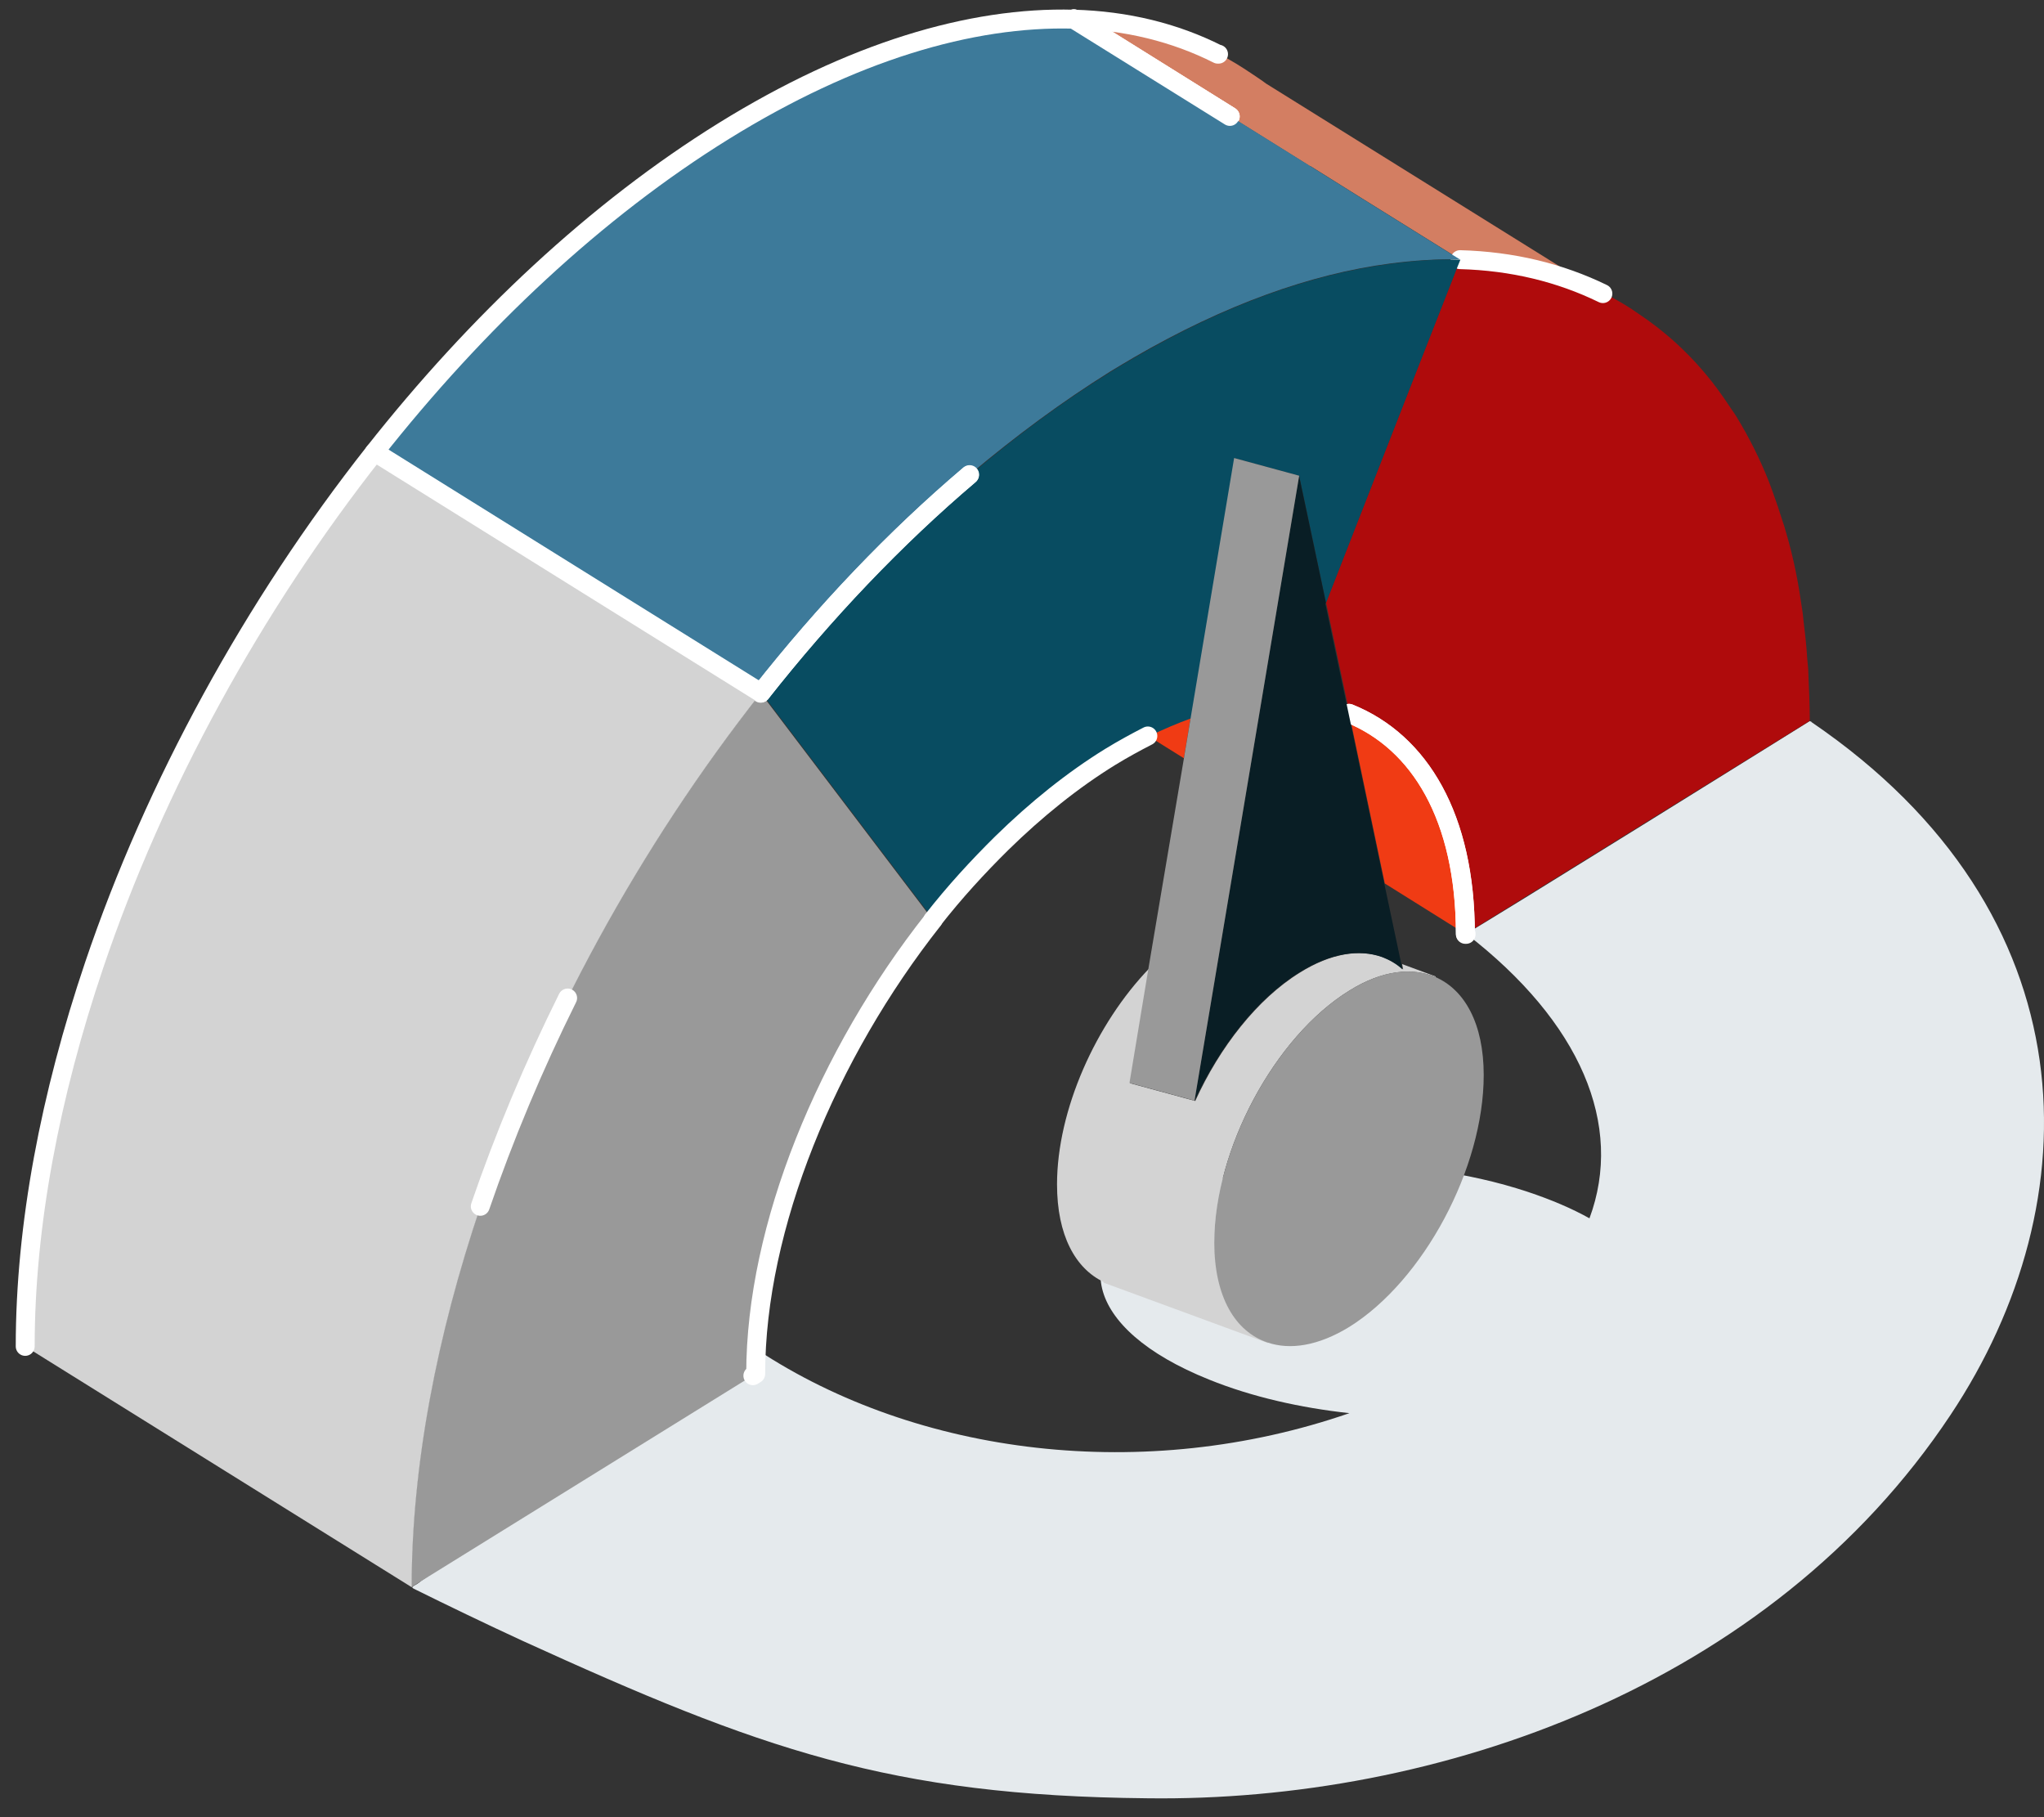
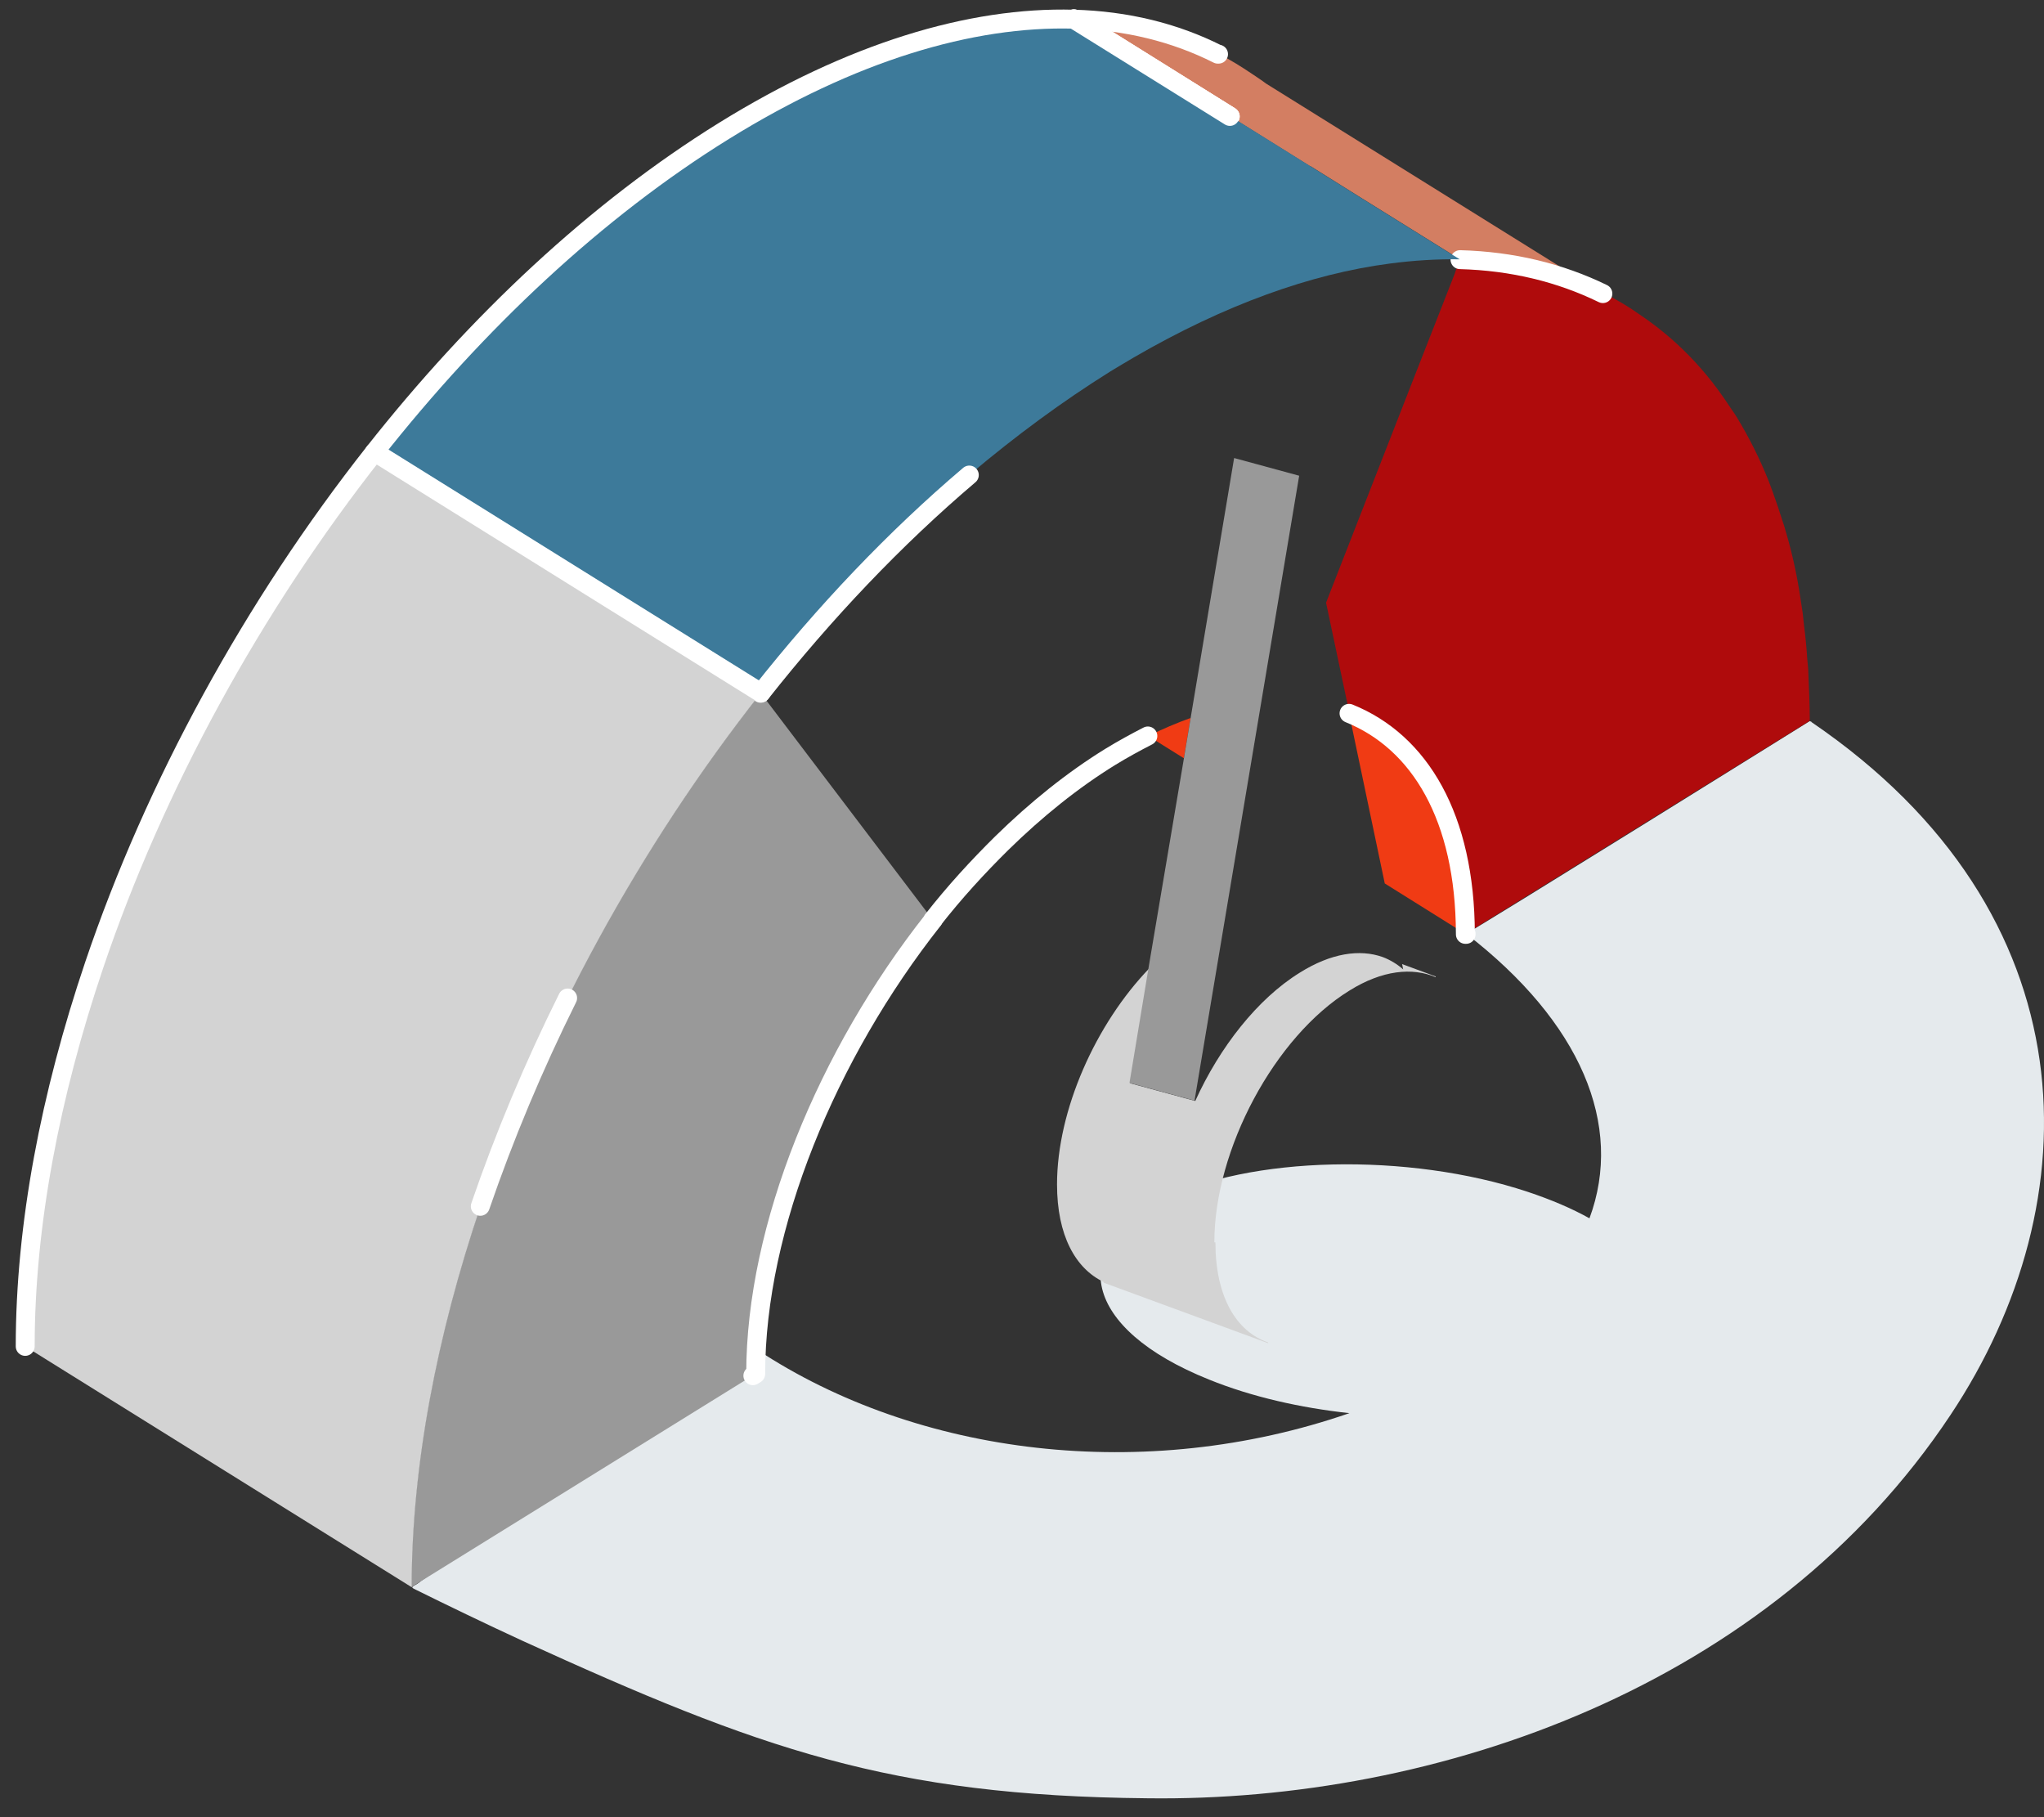
<svg xmlns="http://www.w3.org/2000/svg" fill="none" height="72" viewBox="0 0 81 72" width="81">
  <rect x="0" y="0" width="81" height="72" fill="#333333" stroke="none" />
  <path d="m71.787 28.6-.07-.028s-13.157 8.197-13.619 8.421c4.54 3.503 6.263 7.58 4.89 11.279-.701-.392-1.527-.743-2.452-1.051-4.736-1.569-11.041-1.429-14.516.336-3.741 1.892-3.139 5.086 1.892 7.104 1.695.687 3.629 1.121 5.563 1.331-8.099 2.802-17.108 1.695-23.484-2.522-.126-.084-.126.042-.322.14-3.153 2.2-9.276 6.459-12.975 9.024-.21.196-.462.224-.308.308 1.359.673 2.928 1.429 4.33 2.074 9.402 4.287 14.544 6.137 24.745 6.235 11.49.154 24.675-4.414 31.835-15.189 5.633-8.463 5.619-19.869-5.507-27.449z" fill="#e5eaed" />
  <path d="m53.461 28.264 1.415 6.74 3.181 1.99c0-4.596-1.794-7.594-4.61-8.729z" fill="#f03b14" />
  <path d="m45.501 29.161 1.415.883.266-1.597c-.546.196-1.107.434-1.681.715z" fill="#f03b14" />
  <path d="m19.03 47.783c-1.737 5.142-2.732 10.299-2.732 15.105l13.521-8.379.112-.07c0-5.829 2.83-12.667 7.034-17.991l-6.824-8.995c-4.806 6.095-8.701 13.199-11.111 20.331z" fill="#999" />
  <path d="m57.663 10.807-1.555 3.965-2.284 5.843-1.275 3.265.925 4.372c2.816 1.135 4.596 4.133 4.61 8.729v.028h.014.014v-.028l13.605-8.421c0-.644-.028-1.275-.056-1.891 0-.182-.028-.364-.042-.546-.028-.448-.07-.883-.126-1.317-.014-.168-.042-.35-.056-.518-.084-.575-.168-1.135-.28-1.667-.112-.546-.238-1.051-.392-1.569-.042-.154-.084-.294-.14-.448-.112-.364-.238-.729-.364-1.079-.056-.14-.098-.28-.154-.42-.364-.925-.799-1.779-1.275-2.564-.07-.112-.14-.224-.224-.336-.182-.28-.378-.56-.574-.827-.084-.098-.154-.21-.238-.308-.546-.687-1.163-1.317-1.808-1.85-.098-.084-.196-.154-.294-.238-.252-.196-.504-.378-.757-.546-.098-.07-.21-.14-.308-.21-.35-.224-.715-.434-1.093-.617-1.681-.827-3.587-1.275-5.661-1.345l-.21.518z" fill="#af0b0c" />
  <path d="m51.919 6.574 2.06 1.289 3.895 2.424c2.074.056 3.965.518 5.661 1.345l-13.367-8.323c-.182-.14-.364-.252-.546-.378-.42-.28-.855-.56-1.317-.785h-.028c-1.695-.855-3.615-1.331-5.717-1.387l6.193 3.853 3.167 1.976z" fill="#d37e62" />
  <g stroke="#fff" stroke-linecap="round" stroke-linejoin="round" stroke-width=".75">
    <path d="m48.752 4.613-6.193-3.867z" />
-     <path d="m58.07 36.993c0-4.596-1.794-7.594-4.61-8.729" />
    <path d="m53.46 28.264c2.816 1.135 4.596 4.133 4.61 8.729v.028h.014.014v-.028" />
    <path d="m48.288 2.146h-.028c-1.695-.855-3.615-1.331-5.717-1.387l6.193 3.853" />
    <path d="m57.858 10.288c2.074.056 3.965.518 5.661 1.345" />
    <path d="m48.752 4.613-6.193-3.867 6.179 3.867" />
  </g>
  <path d="m48.122 49.225c0-3.685 2.396-8.155 5.353-9.976 1.303-.813 2.494-.925 3.419-.532v-.028l-1.331-.49.042.21c-.238-.21-.518-.378-.813-.49-.911-.322-2.046-.154-3.279.617-1.681 1.037-3.181 2.957-4.147 5.086l-2.578-.701.771-4.568c-2.13 2.2-3.671 5.633-3.671 8.575 0 2.018.729 3.335 1.85 3.867v.028l6.515 2.396v-.028c-1.261-.434-2.088-1.808-2.088-3.965z" fill="#d3d3d3" />
  <path d="m30.159 27.452c2.536-3.209 5.311-6.137 8.267-8.645 1.808-1.527 3.671-2.901 5.577-4.091.322-.196.63-.378.939-.56 3.601-2.088 7.02-3.307 10.13-3.713.953-.126 1.877-.182 2.774-.168l-3.895-2.424-2.06-1.289-3.167-1.976-6.193-3.853c-4.077-.112-8.813 1.303-13.858 4.428s-9.78 7.566-13.858 12.737l9.556 5.955 5.759 3.587z" fill="#3d7a9a" />
-   <path d="m48.906 18.148 2.578.701 1.065 5.03 1.275-3.265 2.284-5.843 1.555-3.965.21-.518c-.897-.028-1.821.042-2.774.168-3.125.406-6.543 1.625-10.13 3.713-.308.182-.63.364-.939.56-1.905 1.177-3.783 2.564-5.577 4.091-2.957 2.508-5.745 5.436-8.267 8.645l6.824 8.995c.855-1.093 1.78-2.102 2.732-3.041 1.359-1.331 2.802-2.494 4.302-3.419.504-.308.995-.575 1.485-.827.575-.28 1.135-.518 1.681-.715l1.723-10.285z" fill="#084c61" />
-   <path d="m56.892 38.717c-.925-.406-2.116-.28-3.419.532-2.957 1.822-5.353 6.291-5.353 9.976 0 2.158.827 3.531 2.102 3.965.897.308 2.018.14 3.251-.617 2.942-1.836 5.324-6.291 5.324-9.976 0-2.046-.757-3.377-1.906-3.881z" fill="#999" />
-   <path d="m52.547 23.892-1.065-5.03-4.147 24.759c.981-2.13 2.466-4.049 4.147-5.086 1.233-.771 2.368-.939 3.279-.617.294.112.575.266.813.49l-.042-.21-.673-3.181-1.415-6.74-.925-4.372z" fill="#091e25" />
  <path d="m47.337 43.608 4.147-24.759-2.578-.701-1.723 10.299-.266 1.597-1.401 8.295-.757 4.568z" fill="#999" />
  <path d="m48.738 4.613-6.193-3.853c-4.077-.112-8.813 1.303-13.858 4.428-5.044 3.125-9.78 7.566-13.857 12.737l9.556 5.955 5.759 3.587c2.536-3.209 5.311-6.137 8.267-8.645" stroke="#fff" stroke-linecap="round" stroke-linejoin="round" stroke-width=".75" />
  <path d="m29.835 54.508.112-.07c0-5.829 2.83-12.667 7.034-17.991" stroke="#fff" stroke-linecap="round" stroke-linejoin="round" stroke-width=".75" />
-   <path d="m38.425 18.806c-2.957 2.508-5.745 5.436-8.267 8.645" stroke="#fff" stroke-linecap="round" stroke-linejoin="round" stroke-width=".75" />
  <path d="m36.968 36.447c.855-1.093 1.78-2.102 2.732-3.041 1.359-1.331 2.802-2.494 4.302-3.419.504-.308.995-.575 1.485-.827" stroke="#fff" stroke-linecap="round" stroke-linejoin="round" stroke-width=".75" />
  <path d="m30.157 27.452-5.759-3.587-9.556-5.955c-4.806 6.095-8.701 13.199-11.111 20.331-1.737 5.142-2.732 10.299-2.732 15.105l15.315 9.542c0-4.806.995-9.962 2.732-15.105 2.424-7.132 6.305-14.236 11.111-20.331z" fill="#d3d3d3" />
  <path d="m30.157 27.452-5.759-3.587-9.556-5.955c-4.806 6.095-8.701 13.199-11.111 20.331-1.737 5.142-2.732 10.299-2.732 15.105" stroke="#fff" stroke-linecap="round" stroke-linejoin="round" stroke-width=".75" />
  <path d="m22.494 39.543c-1.345 2.704-2.508 5.479-3.461 8.253" stroke="#fff" stroke-linecap="round" stroke-linejoin="round" stroke-width=".75" />
</svg>